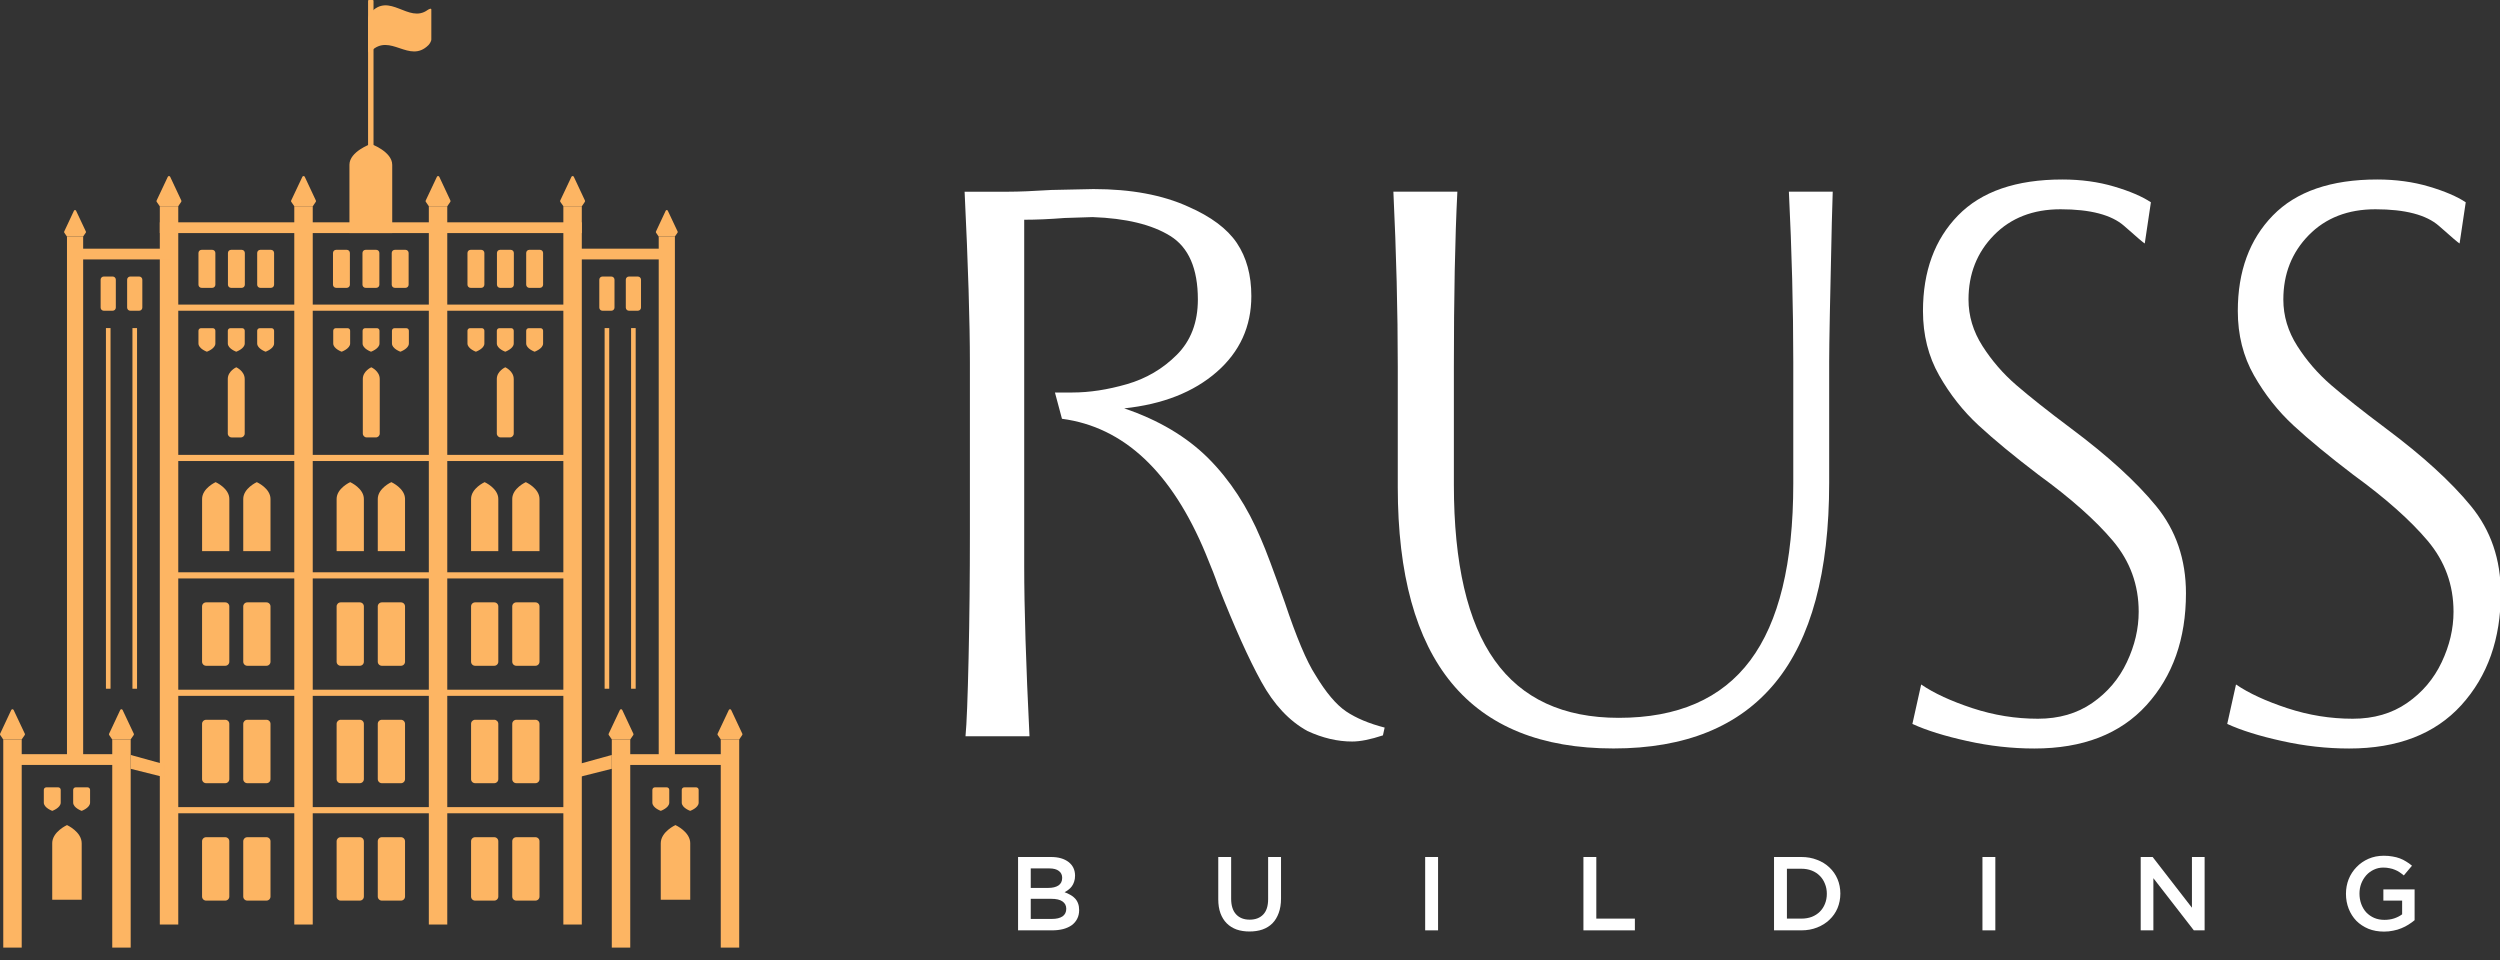
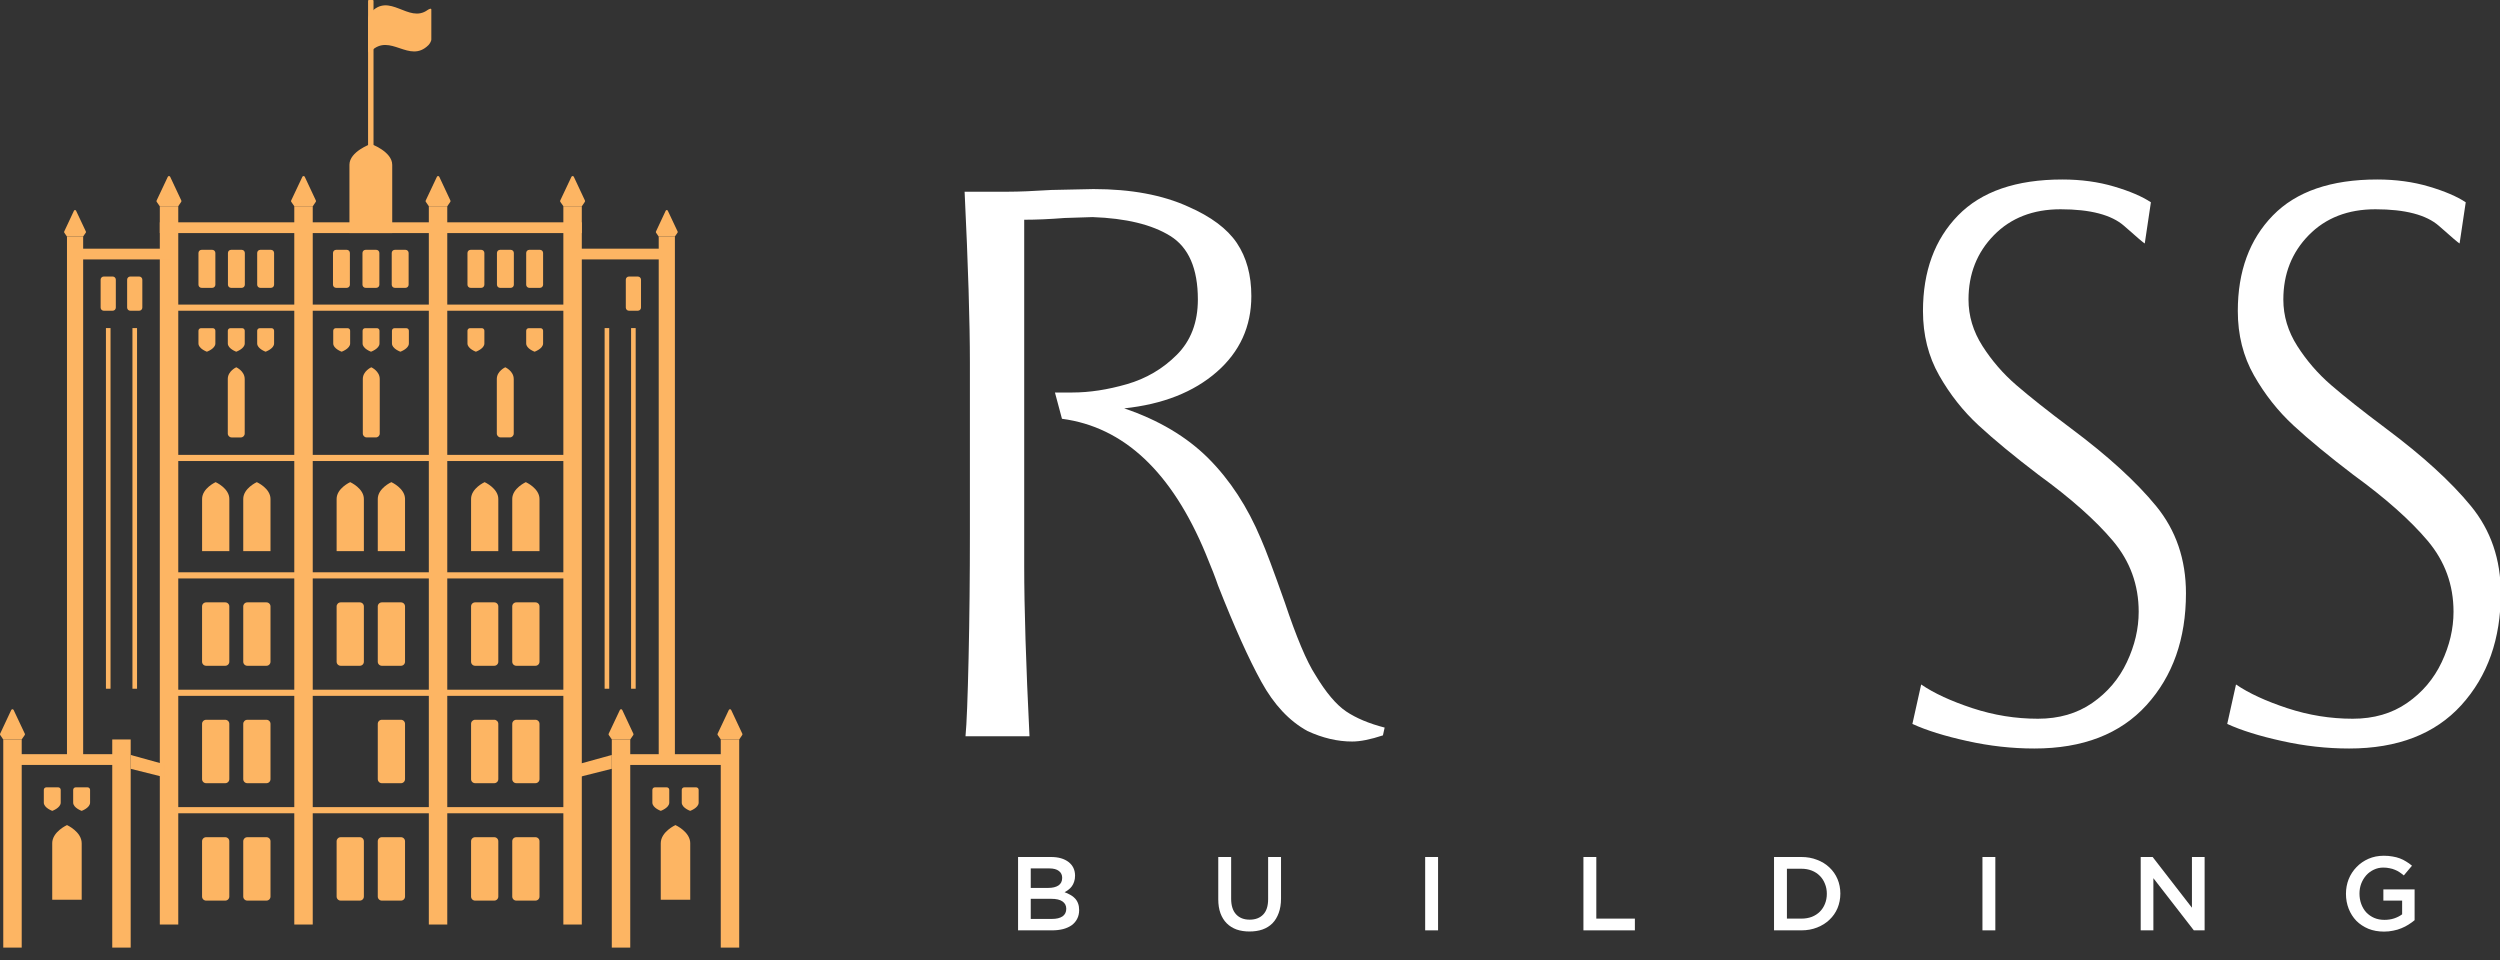
<svg xmlns="http://www.w3.org/2000/svg" width="164" height="63" viewBox="0 0 164 63" fill="none">
  <rect x="0" y="0" width="164" height="63" fill="#333333" stroke="none" />
  <g clip-path="url(#clip0_2819_75929)">
    <path d="M90.715 48.242C89.91 48.508 89.238 48.644 88.703 48.644C87.743 48.644 86.765 48.415 85.768 47.954C84.579 47.3 83.572 46.23 82.748 44.731C81.921 43.236 80.973 41.128 79.902 38.404C79.747 37.942 79.481 37.252 79.097 36.332C76.871 30.965 73.73 28.011 69.665 27.472L69.204 25.748H70.355C71.466 25.748 72.655 25.567 73.921 25.202C75.188 24.837 76.281 24.194 77.2 23.275C78.119 22.356 78.58 21.145 78.58 19.65C78.58 17.616 77.975 16.227 76.768 15.478C75.561 14.729 73.862 14.319 71.677 14.241L69.835 14.3C68.838 14.378 67.956 14.415 67.188 14.415V37.137C67.188 39.862 67.302 43.579 67.535 48.297H63.337C63.415 47.492 63.481 45.776 63.54 43.147C63.599 40.523 63.625 37.791 63.625 34.952V23.792C63.625 21.145 63.511 17.405 63.278 12.576H66.154C66.808 12.576 67.745 12.539 68.971 12.462L71.732 12.403C74.187 12.403 76.258 12.787 77.945 13.555C79.441 14.208 80.504 15.002 81.139 15.943C81.77 16.884 82.088 18.044 82.088 19.424C82.088 21.418 81.331 23.079 79.817 24.401C78.304 25.723 76.281 26.52 73.748 26.789C76.011 27.557 77.85 28.65 79.271 30.068C80.688 31.489 81.84 33.25 82.722 35.361C83.029 36.052 83.546 37.433 84.277 39.504C85.045 41.803 85.716 43.395 86.289 44.277C86.979 45.429 87.651 46.222 88.301 46.666C88.954 47.105 89.796 47.463 90.833 47.729L90.719 48.246L90.715 48.242Z" fill="white" />
-     <path d="M95.374 31.788C95.374 36.964 96.264 40.811 98.051 43.321C99.834 45.831 102.547 47.09 106.191 47.09C110.063 47.09 112.939 45.835 114.818 43.321C116.697 40.811 117.639 36.945 117.639 31.729V23.733C117.639 20.203 117.543 16.486 117.351 12.573H120.227L120.168 14.585C120.053 19.532 119.994 22.581 119.994 23.729V31.666C119.994 37.532 118.816 41.907 116.457 44.783C114.098 47.659 110.562 49.099 105.844 49.099C96.412 49.099 91.694 43.384 91.694 31.958V24.021C91.694 20.418 91.597 16.6 91.406 12.573H95.603C95.448 15.64 95.374 19.476 95.374 24.076V31.784V31.788Z" fill="white" />
    <path d="M126.033 44.905C126.875 45.48 127.997 45.997 129.4 46.459C130.799 46.92 132.228 47.149 133.686 47.149C135.067 47.149 136.255 46.806 137.252 46.115C138.249 45.425 139.006 44.535 139.522 43.439C140.039 42.346 140.298 41.246 140.298 40.131C140.298 38.367 139.733 36.816 138.6 35.472C137.466 34.129 135.849 32.692 133.738 31.157C132.128 29.931 130.814 28.846 129.799 27.908C128.783 26.97 127.919 25.878 127.211 24.63C126.502 23.386 126.147 21.975 126.147 20.403C126.147 17.796 126.915 15.707 128.447 14.134C129.979 12.562 132.261 11.775 135.292 11.775C136.517 11.775 137.651 11.93 138.684 12.237C139.722 12.543 140.527 12.89 141.099 13.27L140.696 15.973C140.619 15.936 140.169 15.552 139.345 14.821C138.518 14.094 137.13 13.728 135.174 13.728C133.372 13.728 131.914 14.293 130.803 15.426C129.691 16.56 129.134 17.966 129.134 19.653C129.134 20.728 129.44 21.743 130.053 22.703C130.666 23.663 131.404 24.515 132.268 25.261C133.132 26.007 134.328 26.959 135.864 28.107C138.278 29.909 140.139 31.607 141.442 33.198C142.745 34.789 143.399 36.698 143.399 38.92C143.399 41.911 142.535 44.355 140.811 46.256C139.087 48.153 136.632 49.102 133.45 49.102C131.991 49.102 130.526 48.94 129.049 48.611C127.572 48.286 126.373 47.913 125.453 47.489L126.029 44.901L126.033 44.905Z" fill="white" />
    <path d="M146.686 44.905C147.528 45.48 148.65 45.997 150.053 46.459C151.452 46.92 152.88 47.149 154.339 47.149C155.719 47.149 156.908 46.806 157.905 46.115C158.902 45.425 159.658 44.535 160.175 43.439C160.692 42.346 160.951 41.246 160.951 40.131C160.951 38.367 160.386 36.816 159.252 35.472C158.119 34.129 156.502 32.692 154.39 31.157C152.781 29.931 151.467 28.846 150.451 27.908C149.436 26.97 148.572 25.878 147.863 24.63C147.155 23.386 146.8 21.975 146.8 20.403C146.8 17.796 147.568 15.707 149.1 14.134C150.632 12.562 152.914 11.775 155.945 11.775C157.17 11.775 158.304 11.93 159.337 12.237C160.375 12.543 161.179 12.89 161.752 13.27L161.349 15.973C161.272 15.936 160.821 15.552 159.998 14.821C159.171 14.094 157.783 13.728 155.826 13.728C154.025 13.728 152.567 14.293 151.455 15.426C150.344 16.56 149.787 17.966 149.787 19.653C149.787 20.728 150.093 21.743 150.706 22.703C151.319 23.663 152.057 24.515 152.921 25.261C153.785 26.007 154.981 26.959 156.517 28.107C158.931 29.909 160.792 31.607 162.095 33.198C163.398 34.789 164.052 36.698 164.052 38.92C164.052 41.911 163.188 44.355 161.464 46.256C159.74 48.153 157.285 49.102 154.102 49.102C152.644 49.102 151.179 48.94 149.702 48.611C148.225 48.286 147.025 47.913 146.106 47.489L146.682 44.901L146.686 44.905Z" fill="white" />
    <path d="M68.943 56.219H66.785V61.031H69.012C69.278 61.031 69.52 61.003 69.74 60.948C69.96 60.889 70.148 60.804 70.304 60.694C70.46 60.579 70.579 60.44 70.662 60.275C70.749 60.11 70.792 59.919 70.792 59.704C70.792 59.539 70.769 59.395 70.723 59.271C70.677 59.143 70.611 59.033 70.524 58.941C70.442 58.849 70.341 58.772 70.222 58.707C70.107 58.639 69.979 58.579 69.837 58.529C69.924 58.483 70.008 58.428 70.091 58.364C70.178 58.3 70.251 58.226 70.311 58.144C70.375 58.057 70.425 57.956 70.462 57.841C70.503 57.727 70.524 57.596 70.524 57.45C70.524 57.069 70.382 56.769 70.098 56.549C69.814 56.329 69.429 56.219 68.943 56.219ZM68.771 58.247H67.617V56.968H68.833C69.108 56.968 69.317 57.023 69.459 57.133C69.605 57.239 69.679 57.39 69.679 57.587C69.679 57.812 69.596 57.979 69.431 58.089C69.266 58.194 69.046 58.247 68.771 58.247ZM69.019 60.281H67.617V58.962H68.957C69.291 58.962 69.539 59.019 69.699 59.134C69.864 59.248 69.947 59.408 69.947 59.615C69.947 59.835 69.864 60.002 69.699 60.117C69.534 60.226 69.307 60.281 69.019 60.281Z" fill="white" />
    <path d="M84.035 56.219H83.189V58.989C83.189 59.434 83.082 59.768 82.866 59.993C82.651 60.217 82.355 60.33 81.98 60.33C81.599 60.33 81.302 60.213 81.086 59.979C80.871 59.745 80.763 59.404 80.763 58.955V56.219H79.918V58.989C79.918 59.337 79.966 59.645 80.062 59.91C80.158 60.171 80.296 60.391 80.474 60.57C80.653 60.749 80.868 60.884 81.121 60.976C81.373 61.063 81.654 61.106 81.966 61.106C82.282 61.106 82.566 61.063 82.818 60.976C83.075 60.884 83.293 60.749 83.471 60.57C83.65 60.387 83.787 60.16 83.884 59.89C83.984 59.619 84.035 59.305 84.035 58.948V56.219Z" fill="white" />
    <path d="M93.491 56.219V61.031H94.337V56.219H93.491Z" fill="white" />
    <path d="M103.873 61.031H107.248V60.261H104.718V56.219H103.873V61.031Z" fill="white" />
    <path d="M120.727 58.618C120.727 58.279 120.665 57.963 120.542 57.669C120.418 57.376 120.241 57.122 120.012 56.907C119.788 56.691 119.517 56.524 119.201 56.405C118.89 56.281 118.546 56.219 118.17 56.219H116.376V61.031H118.17C118.546 61.031 118.89 60.969 119.201 60.845C119.517 60.721 119.788 60.552 120.012 60.336C120.241 60.121 120.418 59.867 120.542 59.574C120.665 59.276 120.727 58.957 120.727 58.618ZM119.84 58.632C119.84 58.87 119.799 59.09 119.717 59.292C119.639 59.489 119.527 59.66 119.38 59.807C119.238 59.949 119.064 60.062 118.858 60.144C118.651 60.222 118.422 60.261 118.17 60.261H117.222V56.989H118.17C118.422 56.989 118.651 57.03 118.858 57.113C119.064 57.195 119.238 57.31 119.38 57.456C119.527 57.603 119.639 57.777 119.717 57.979C119.799 58.176 119.84 58.394 119.84 58.632Z" fill="white" />
    <path d="M130.049 56.219V61.031H130.894V56.219H130.049Z" fill="white" />
    <path d="M143.791 59.546L141.214 56.219H140.43V61.031H141.262V57.608L143.915 61.031H144.623V56.219H143.791V59.546Z" fill="white" />
    <path d="M158.398 60.364V58.343H156.349V59.079H157.58V59.979C157.433 60.089 157.259 60.178 157.057 60.247C156.86 60.311 156.647 60.343 156.418 60.343C156.171 60.343 155.946 60.3 155.744 60.213C155.547 60.126 155.376 60.007 155.229 59.855C155.087 59.7 154.977 59.516 154.899 59.305C154.821 59.095 154.782 58.865 154.782 58.618C154.782 58.384 154.821 58.164 154.899 57.958C154.981 57.752 155.091 57.571 155.229 57.415C155.371 57.259 155.536 57.138 155.724 57.051C155.916 56.959 156.122 56.913 156.342 56.913C156.494 56.913 156.631 56.927 156.755 56.955C156.883 56.978 157 57.012 157.105 57.058C157.211 57.099 157.312 57.152 157.408 57.216C157.504 57.28 157.598 57.351 157.69 57.429L158.226 56.79C158.102 56.684 157.974 56.593 157.841 56.515C157.712 56.432 157.575 56.364 157.428 56.309C157.282 56.254 157.121 56.212 156.947 56.185C156.778 56.153 156.588 56.137 156.377 56.137C156.015 56.137 155.68 56.203 155.373 56.336C155.071 56.469 154.81 56.65 154.59 56.879C154.37 57.104 154.198 57.367 154.074 57.669C153.955 57.972 153.895 58.293 153.895 58.632C153.895 58.985 153.955 59.312 154.074 59.615C154.193 59.917 154.361 60.181 154.576 60.405C154.796 60.625 155.059 60.799 155.366 60.928C155.673 61.051 156.015 61.113 156.391 61.113C156.601 61.113 156.803 61.093 156.995 61.051C157.188 61.015 157.367 60.962 157.531 60.893C157.701 60.824 157.857 60.744 157.999 60.653C158.146 60.561 158.278 60.465 158.398 60.364Z" fill="white" />
    <g clip-path="url(#clip1_2819_75929)">
      <path d="M25.73 10.81V15.29H22.923V10.81C22.923 9.939 24.33 9.441 24.33 9.441C24.33 9.441 25.729 9.939 25.729 10.81H25.73Z" fill="#FDB563" />
      <path d="M14.777 39.515H13.522C13.375 39.515 13.255 39.634 13.255 39.781V43.409C13.255 43.556 13.375 43.675 13.522 43.675H14.777C14.924 43.675 15.043 43.556 15.043 43.409V39.781C15.043 39.634 14.924 39.515 14.777 39.515Z" fill="#FDB563" />
      <path d="M17.479 39.515H16.224C16.076 39.515 15.957 39.634 15.957 39.781V43.409C15.957 43.556 16.076 43.675 16.224 43.675H17.479C17.626 43.675 17.745 43.556 17.745 43.409V39.781C17.745 39.634 17.626 39.515 17.479 39.515Z" fill="#FDB563" />
      <path d="M23.604 39.515H22.349C22.201 39.515 22.082 39.634 22.082 39.781V43.409C22.082 43.556 22.201 43.675 22.349 43.675H23.604C23.751 43.675 23.87 43.556 23.87 43.409V39.781C23.87 39.634 23.751 39.515 23.604 39.515Z" fill="#FDB563" />
      <path d="M26.304 39.515H25.049C24.902 39.515 24.782 39.634 24.782 39.781V43.409C24.782 43.556 24.902 43.675 25.049 43.675H26.304C26.451 43.675 26.57 43.556 26.57 43.409V39.781C26.57 39.634 26.451 39.515 26.304 39.515Z" fill="#FDB563" />
      <path d="M32.423 39.515H31.168C31.021 39.515 30.902 39.634 30.902 39.781V43.409C30.902 43.556 31.021 43.675 31.168 43.675H32.423C32.57 43.675 32.689 43.556 32.689 43.409V39.781C32.689 39.634 32.57 39.515 32.423 39.515Z" fill="#FDB563" />
      <path d="M35.125 39.515H33.87C33.723 39.515 33.603 39.634 33.603 39.781V43.409C33.603 43.556 33.723 43.675 33.87 43.675H35.125C35.272 43.675 35.391 43.556 35.391 43.409V39.781C35.391 39.634 35.272 39.515 35.125 39.515Z" fill="#FDB563" />
      <path d="M14.777 47.218H13.522C13.375 47.218 13.255 47.337 13.255 47.484V51.112C13.255 51.259 13.375 51.378 13.522 51.378H14.777C14.924 51.378 15.043 51.259 15.043 51.112V47.484C15.043 47.337 14.924 47.218 14.777 47.218Z" fill="#FDB563" />
      <path d="M17.479 47.218H16.224C16.076 47.218 15.957 47.337 15.957 47.484V51.112C15.957 51.259 16.076 51.378 16.224 51.378H17.479C17.626 51.378 17.745 51.259 17.745 51.112V47.484C17.745 47.337 17.626 47.218 17.479 47.218Z" fill="#FDB563" />
-       <path d="M23.604 47.217H22.349C22.201 47.217 22.082 47.336 22.082 47.483V51.111C22.082 51.258 22.201 51.377 22.349 51.377H23.604C23.751 51.377 23.87 51.258 23.87 51.111V47.483C23.87 47.336 23.751 47.217 23.604 47.217Z" fill="#FDB563" />
      <path d="M26.304 47.217H25.049C24.902 47.217 24.782 47.337 24.782 47.483V51.111C24.782 51.258 24.902 51.378 25.049 51.378H26.304C26.451 51.378 26.57 51.258 26.57 51.111V47.483C26.57 47.337 26.451 47.217 26.304 47.217Z" fill="#FDB563" />
      <path d="M32.423 47.217H31.168C31.021 47.217 30.902 47.336 30.902 47.483V51.111C30.902 51.258 31.021 51.377 31.168 51.377H32.423C32.57 51.377 32.689 51.258 32.689 51.111V47.483C32.689 47.336 32.57 47.217 32.423 47.217Z" fill="#FDB563" />
      <path d="M35.125 47.217H33.87C33.723 47.217 33.603 47.336 33.603 47.483V51.111C33.603 51.258 33.723 51.377 33.87 51.377H35.125C35.272 51.377 35.391 51.258 35.391 51.111V47.483C35.391 47.336 35.272 47.217 35.125 47.217Z" fill="#FDB563" />
      <path d="M14.777 54.92H13.522C13.375 54.92 13.255 55.039 13.255 55.186V58.814C13.255 58.961 13.375 59.08 13.522 59.08H14.777C14.924 59.08 15.043 58.961 15.043 58.814V55.186C15.043 55.039 14.924 54.92 14.777 54.92Z" fill="#FDB563" />
      <path d="M17.479 54.92H16.224C16.076 54.92 15.957 55.039 15.957 55.186V58.814C15.957 58.961 16.076 59.08 16.224 59.08H17.479C17.626 59.08 17.745 58.961 17.745 58.814V55.186C17.745 55.039 17.626 54.92 17.479 54.92Z" fill="#FDB563" />
      <path d="M23.604 54.92H22.349C22.201 54.92 22.082 55.039 22.082 55.186V58.814C22.082 58.961 22.201 59.08 22.349 59.08H23.604C23.751 59.08 23.87 58.961 23.87 58.814V55.186C23.87 55.039 23.751 54.92 23.604 54.92Z" fill="#FDB563" />
      <path d="M26.304 54.92H25.049C24.902 54.92 24.782 55.039 24.782 55.186V58.814C24.782 58.961 24.902 59.08 25.049 59.08H26.304C26.451 59.08 26.57 58.961 26.57 58.814V55.186C26.57 55.039 26.451 54.92 26.304 54.92Z" fill="#FDB563" />
      <path d="M32.423 54.92H31.168C31.021 54.92 30.902 55.039 30.902 55.186V58.814C30.902 58.961 31.021 59.08 31.168 59.08H32.423C32.57 59.08 32.689 58.961 32.689 58.814V55.186C32.689 55.039 32.57 54.92 32.423 54.92Z" fill="#FDB563" />
      <path d="M35.125 54.92H33.87C33.723 54.92 33.603 55.039 33.603 55.186V58.814C33.603 58.961 33.723 59.08 33.87 59.08H35.125C35.272 59.08 35.391 58.961 35.391 58.814V55.186C35.391 55.039 35.272 54.92 35.125 54.92Z" fill="#FDB563" />
      <path d="M13.922 16.388H13.225C13.111 16.388 13.019 16.48 13.019 16.594V18.677C13.019 18.791 13.111 18.883 13.225 18.883H13.922C14.036 18.883 14.128 18.791 14.128 18.677V16.594C14.128 16.48 14.036 16.388 13.922 16.388Z" fill="#FDB563" />
      <path d="M15.856 16.388H15.158C15.045 16.388 14.953 16.48 14.953 16.594V18.677C14.953 18.791 15.045 18.883 15.158 18.883H15.856C15.97 18.883 16.062 18.791 16.062 18.677V16.594C16.062 16.48 15.97 16.388 15.856 16.388Z" fill="#FDB563" />
      <path d="M17.774 16.388H17.077C16.963 16.388 16.871 16.48 16.871 16.594V18.677C16.871 18.791 16.963 18.883 17.077 18.883H17.774C17.888 18.883 17.98 18.791 17.98 18.677V16.594C17.98 16.48 17.888 16.388 17.774 16.388Z" fill="#FDB563" />
      <path d="M22.748 16.388H22.05C21.936 16.388 21.844 16.48 21.844 16.594V18.677C21.844 18.791 21.936 18.883 22.05 18.883H22.748C22.861 18.883 22.953 18.791 22.953 18.677V16.594C22.953 16.48 22.861 16.388 22.748 16.388Z" fill="#FDB563" />
      <path d="M24.681 16.388H23.984C23.87 16.388 23.778 16.48 23.778 16.594V18.677C23.778 18.791 23.87 18.883 23.984 18.883H24.681C24.795 18.883 24.887 18.791 24.887 18.677V16.594C24.887 16.48 24.795 16.388 24.681 16.388Z" fill="#FDB563" />
      <path d="M26.6 16.388H25.902C25.789 16.388 25.697 16.48 25.697 16.594V18.677C25.697 18.791 25.789 18.883 25.902 18.883H26.6C26.714 18.883 26.806 18.791 26.806 18.677V16.594C26.806 16.48 26.714 16.388 26.6 16.388Z" fill="#FDB563" />
      <path d="M31.57 16.388H30.872C30.758 16.388 30.666 16.48 30.666 16.594V18.677C30.666 18.791 30.758 18.883 30.872 18.883H31.57C31.683 18.883 31.775 18.791 31.775 18.677V16.594C31.775 16.48 31.683 16.388 31.57 16.388Z" fill="#FDB563" />
      <path d="M33.503 16.388H32.805C32.692 16.388 32.6 16.48 32.6 16.594V18.677C32.6 18.791 32.692 18.883 32.805 18.883H33.503C33.617 18.883 33.709 18.791 33.709 18.677V16.594C33.709 16.48 33.617 16.388 33.503 16.388Z" fill="#FDB563" />
      <path d="M35.422 16.388H34.724C34.61 16.388 34.518 16.48 34.518 16.594V18.677C34.518 18.791 34.61 18.883 34.724 18.883H35.422C35.535 18.883 35.627 18.791 35.627 18.677V16.594C35.627 16.48 35.535 16.388 35.422 16.388Z" fill="#FDB563" />
      <path d="M37.462 19.981H11.19V20.384H37.462V19.981Z" fill="#FDB563" />
      <path d="M37.462 29.84H11.19V30.243H37.462V29.84Z" fill="#FDB563" />
      <path d="M37.462 37.542H11.19V37.946H37.462V37.542Z" fill="#FDB563" />
      <path d="M37.462 45.245H11.19V45.648H37.462V45.245Z" fill="#FDB563" />
      <path d="M37.462 52.947H11.19V53.351H37.462V52.947Z" fill="#FDB563" />
      <path d="M38.167 14.584H10.484V15.29H38.167V14.584Z" fill="#FDB563" />
      <path d="M43.814 16.313H37.462V17.018H43.814V16.313Z" fill="#FDB563" />
      <path d="M15.045 32.733V36.156H13.257V32.733C13.257 32.03 14.147 31.629 14.147 31.629C14.147 31.629 15.045 32.031 15.045 32.733Z" fill="#FDB563" />
      <path d="M17.745 32.733V36.156H15.957V32.733C15.957 32.03 16.847 31.629 16.847 31.629C16.847 31.629 17.745 32.031 17.745 32.733Z" fill="#FDB563" />
      <path d="M23.87 32.733V36.156H22.082V32.733C22.082 32.03 22.973 31.629 22.973 31.629C22.973 31.629 23.87 32.031 23.87 32.733Z" fill="#FDB563" />
      <path d="M26.57 32.733V36.156H24.782V32.733C24.782 32.03 25.673 31.629 25.673 31.629C25.673 31.629 26.57 32.031 26.57 32.733Z" fill="#FDB563" />
      <path d="M32.689 32.733V36.156H30.902V32.733C30.902 32.03 31.792 31.629 31.792 31.629C31.792 31.629 32.689 32.031 32.689 32.733Z" fill="#FDB563" />
      <path d="M35.391 32.733V36.156H33.603V32.733C33.603 32.03 34.494 31.629 34.494 31.629C34.494 31.629 35.391 32.031 35.391 32.733Z" fill="#FDB563" />
      <path d="M16.053 24.862V28.441C16.053 28.581 15.94 28.696 15.798 28.696H15.198C15.058 28.696 14.943 28.582 14.943 28.441V24.862C14.943 24.339 15.5 24.094 15.5 24.094C15.5 24.094 16.052 24.339 16.052 24.862H16.053Z" fill="#FDB563" />
      <path d="M13.019 22.531V21.696C13.019 21.603 13.094 21.529 13.186 21.529H13.961C14.054 21.529 14.128 21.603 14.128 21.696V22.531C14.128 22.875 13.572 23.072 13.572 23.072C13.572 23.072 13.019 22.876 13.019 22.531Z" fill="#FDB563" />
      <path d="M14.945 22.531V21.696C14.945 21.603 15.02 21.529 15.113 21.529H15.887C15.98 21.529 16.055 21.603 16.055 21.696V22.531C16.055 22.875 15.498 23.072 15.498 23.072C15.498 23.072 14.945 22.876 14.945 22.531Z" fill="#FDB563" />
      <path d="M16.871 22.531V21.696C16.871 21.603 16.946 21.529 17.039 21.529H17.813C17.906 21.529 17.98 21.603 17.98 21.696V22.531C17.98 22.875 17.424 23.072 17.424 23.072C17.424 23.072 16.871 22.876 16.871 22.531Z" fill="#FDB563" />
      <path d="M24.911 24.862V28.44C24.911 28.581 24.797 28.695 24.656 28.695H24.056C23.916 28.695 23.801 28.582 23.801 28.44V24.862C23.801 24.339 24.358 24.094 24.358 24.094C24.358 24.094 24.91 24.339 24.91 24.862H24.911Z" fill="#FDB563" />
      <path d="M21.86 22.531V21.696C21.86 21.603 21.935 21.529 22.027 21.529H22.802C22.895 21.529 22.969 21.603 22.969 21.696V22.531C22.969 22.875 22.413 23.072 22.413 23.072C22.413 23.072 21.86 22.876 21.86 22.531Z" fill="#FDB563" />
      <path d="M23.786 22.531V21.696C23.786 21.603 23.861 21.529 23.954 21.529H24.728C24.821 21.529 24.895 21.603 24.895 21.696V22.531C24.895 22.875 24.339 23.072 24.339 23.072C24.339 23.072 23.786 22.876 23.786 22.531Z" fill="#FDB563" />
      <path d="M25.712 22.531V21.696C25.712 21.603 25.787 21.529 25.88 21.529H26.654C26.747 21.529 26.822 21.603 26.822 21.696V22.531C26.822 22.875 26.265 23.072 26.265 23.072C26.265 23.072 25.712 22.876 25.712 22.531Z" fill="#FDB563" />
      <path d="M33.701 24.862V28.44C33.701 28.581 33.587 28.695 33.446 28.695H32.846C32.706 28.695 32.591 28.582 32.591 28.44V24.862C32.591 24.339 33.147 24.094 33.147 24.094C33.147 24.094 33.7 24.339 33.7 24.862H33.701Z" fill="#FDB563" />
      <path d="M30.666 22.531V21.696C30.666 21.603 30.741 21.528 30.833 21.528H31.608C31.701 21.528 31.775 21.603 31.775 21.696V22.531C31.775 22.875 31.219 23.072 31.219 23.072C31.219 23.072 30.666 22.875 30.666 22.531Z" fill="#FDB563" />
-       <path d="M32.592 22.531V21.696C32.592 21.603 32.667 21.528 32.76 21.528H33.534C33.627 21.528 33.701 21.603 33.701 21.696V22.531C33.701 22.875 33.145 23.072 33.145 23.072C33.145 23.072 32.592 22.875 32.592 22.531Z" fill="#FDB563" />
      <path d="M34.518 22.531V21.696C34.518 21.603 34.593 21.528 34.686 21.528H35.46C35.553 21.528 35.627 21.603 35.627 21.696V22.531C35.627 22.875 35.071 23.072 35.071 23.072C35.071 23.072 34.518 22.875 34.518 22.531Z" fill="#FDB563" />
      <path d="M24.455 0H24.194C24.167 0 24.145 0.022 24.145 0.048V9.649C24.145 9.675 24.167 9.697 24.194 9.697H24.455C24.482 9.697 24.503 9.675 24.503 9.649V0.048C24.503 0.022 24.482 0 24.455 0Z" fill="#FDB563" />
      <path d="M28.046 0.659C26.793 1.564 25.541 -0.574 24.288 0.863C24.203 0.961 24.144 1.122 24.144 1.234C24.144 1.932 24.145 2.631 24.146 3.329C24.146 3.467 24.234 3.464 24.342 3.357C25.595 2.127 26.846 4.2 28.098 2.967C28.207 2.86 28.295 2.679 28.295 2.601C28.295 1.942 28.295 1.284 28.295 0.626C28.295 0.533 28.171 0.573 28.045 0.66L28.046 0.659Z" fill="#FDB563" />
      <path d="M11.694 13.53H10.484V60.649H11.694V13.53Z" fill="#FDB563" />
      <path d="M10.481 13.53L10.28 13.242C10.262 13.217 10.26 13.184 10.273 13.155L11.008 11.598C11.039 11.531 11.133 11.532 11.164 11.598L11.895 13.155C11.908 13.183 11.905 13.216 11.887 13.241L11.692 13.53H10.481Z" fill="#FDB563" />
      <path d="M20.515 13.53H19.305V60.649H20.515V13.53Z" fill="#FDB563" />
      <path d="M19.308 13.53L19.107 13.242C19.089 13.217 19.087 13.184 19.1 13.155L19.835 11.598C19.867 11.531 19.96 11.532 19.992 11.598L20.722 13.155C20.735 13.183 20.732 13.216 20.715 13.241L20.519 13.53H19.308Z" fill="#FDB563" />
      <path d="M29.341 13.53H28.131V60.649H29.341V13.53Z" fill="#FDB563" />
      <path d="M28.133 13.529L27.933 13.242C27.915 13.217 27.913 13.184 27.926 13.155L28.661 11.598C28.692 11.531 28.786 11.532 28.817 11.598L29.547 13.155C29.56 13.183 29.557 13.216 29.54 13.241L29.344 13.529H28.133Z" fill="#FDB563" />
      <path d="M38.166 13.53H36.956V60.649H38.166V13.53Z" fill="#FDB563" />
      <path d="M36.959 13.529L36.758 13.242C36.74 13.217 36.738 13.184 36.751 13.155L37.486 11.598C37.518 11.531 37.611 11.532 37.643 11.598L38.373 13.155C38.386 13.183 38.383 13.216 38.366 13.241L38.17 13.529H36.959Z" fill="#FDB563" />
      <path d="M0.819 50.18H8.228V49.474H0.819V50.18Z" fill="#FDB563" />
      <path d="M4.801 17.019H11.153V16.314H4.801V17.019Z" fill="#FDB563" />
      <path d="M3.426 55.32V59.023H5.359V55.32C5.359 54.561 4.396 54.125 4.396 54.125C4.396 54.125 3.425 54.56 3.425 55.32H3.426Z" fill="#FDB563" />
      <path d="M5.909 52.651V51.816C5.909 51.724 5.835 51.649 5.742 51.649H4.967C4.875 51.649 4.8 51.724 4.8 51.816V52.651C4.8 52.995 5.357 53.193 5.357 53.193C5.357 53.193 5.909 52.996 5.909 52.651Z" fill="#FDB563" />
      <path d="M3.983 52.651V51.816C3.983 51.723 3.908 51.649 3.816 51.649H3.041C2.948 51.649 2.874 51.723 2.874 51.816V52.651C2.874 52.995 3.43 53.193 3.43 53.193C3.43 53.193 3.983 52.996 3.983 52.651Z" fill="#FDB563" />
      <path d="M8.546 20.384H9.131C9.245 20.384 9.337 20.292 9.337 20.178V18.346C9.337 18.233 9.245 18.14 9.131 18.14H8.546C8.432 18.14 8.34 18.233 8.34 18.346V20.178C8.34 20.292 8.432 20.384 8.546 20.384Z" fill="#FDB563" />
      <path d="M6.807 20.384H7.393C7.506 20.384 7.598 20.292 7.598 20.178V18.346C7.598 18.233 7.506 18.14 7.393 18.14H6.807C6.693 18.14 6.601 18.233 6.601 18.346V20.178C6.601 20.292 6.693 20.384 6.807 20.384Z" fill="#FDB563" />
      <path d="M8.839 21.523V45.181" stroke="#FDB563" stroke-width="0.302" stroke-miterlimit="10" />
      <path d="M7.1 45.181V21.522" stroke="#FDB563" stroke-width="0.302" stroke-miterlimit="10" />
-       <path d="M40.105 18.141H39.519C39.406 18.141 39.314 18.233 39.314 18.346V20.178C39.314 20.292 39.406 20.384 39.519 20.384H40.105C40.219 20.384 40.311 20.292 40.311 20.178V18.346C40.311 18.233 40.219 18.141 40.105 18.141Z" fill="#FDB563" />
      <path d="M41.844 18.141H41.258C41.145 18.141 41.053 18.233 41.053 18.346V20.178C41.053 20.292 41.145 20.384 41.258 20.384H41.844C41.958 20.384 42.05 20.292 42.05 20.178V18.346C42.05 18.233 41.958 18.141 41.844 18.141Z" fill="#FDB563" />
      <path d="M41.55 21.523V45.181" stroke="#FDB563" stroke-width="0.302" stroke-miterlimit="10" />
      <path d="M39.814 45.181V21.523" stroke="#FDB563" stroke-width="0.302" stroke-miterlimit="10" />
      <path d="M4.394 49.66H5.455L5.455 15.516H4.394L4.394 49.66Z" fill="#FDB563" />
      <path d="M5.452 15.515L5.628 15.263C5.643 15.241 5.646 15.211 5.634 15.187L4.99 13.822C4.962 13.764 4.88 13.764 4.852 13.822L4.212 15.188C4.201 15.212 4.203 15.241 4.218 15.263L4.39 15.516H5.451L5.452 15.515Z" fill="#FDB563" />
      <path d="M43.212 49.659H44.273L44.273 15.516H43.212L43.212 49.659Z" fill="#FDB563" />
      <path d="M44.271 15.515L44.446 15.263C44.461 15.24 44.464 15.211 44.452 15.187L43.808 13.822C43.781 13.763 43.698 13.764 43.671 13.822L43.031 15.188C43.019 15.212 43.021 15.24 43.036 15.263L43.208 15.516H44.27L44.271 15.515Z" fill="#FDB563" />
      <path d="M0.214 62.161H1.424L1.424 48.507H0.214L0.214 62.161Z" fill="#FDB563" />
      <path d="M1.422 48.507L1.622 48.219C1.641 48.194 1.643 48.161 1.629 48.133L0.894 46.575C0.863 46.508 0.769 46.509 0.738 46.575L0.008 48.134C-0.005 48.161 -0.002 48.194 0.015 48.219L0.211 48.508H1.422V48.507Z" fill="#FDB563" />
      <path d="M7.363 62.161H8.573L8.573 48.507H7.363L7.363 62.161Z" fill="#FDB563" />
-       <path d="M8.57 48.507L8.771 48.219C8.789 48.194 8.791 48.161 8.778 48.133L8.043 46.575C8.012 46.508 7.918 46.509 7.887 46.575L7.157 48.133C7.143 48.16 7.146 48.193 7.164 48.218L7.359 48.507H8.57Z" fill="#FDB563" />
      <path d="M8.571 49.525L10.787 50.137V50.989L8.571 50.433V49.525Z" fill="#FDB563" />
      <path d="M47.888 49.475H40.479V50.181H47.888V49.475Z" fill="#FDB563" />
      <path d="M45.279 55.32V59.023H43.346V55.32C43.346 54.561 44.309 54.125 44.309 54.125C44.309 54.125 45.28 54.56 45.28 55.32H45.279Z" fill="#FDB563" />
      <path d="M42.795 52.651V51.816C42.795 51.723 42.87 51.649 42.962 51.649H43.737C43.829 51.649 43.904 51.723 43.904 51.816V52.651C43.904 52.995 43.347 53.192 43.347 53.192C43.347 53.192 42.795 52.996 42.795 52.651Z" fill="#FDB563" />
      <path d="M44.723 52.651V51.816C44.723 51.723 44.798 51.649 44.891 51.649H45.665C45.758 51.649 45.832 51.723 45.832 51.816V52.651C45.832 52.995 45.276 53.192 45.276 53.192C45.276 53.192 44.723 52.996 44.723 52.651Z" fill="#FDB563" />
      <path d="M48.492 48.507H47.282V62.161H48.492V48.507Z" fill="#FDB563" />
      <path d="M47.283 48.507L47.082 48.219C47.064 48.194 47.062 48.161 47.075 48.133L47.81 46.575C47.841 46.508 47.935 46.509 47.966 46.575L48.697 48.133C48.71 48.16 48.706 48.193 48.689 48.218L48.494 48.507H47.283Z" fill="#FDB563" />
      <path d="M41.344 48.507H40.134V62.161H41.344V48.507Z" fill="#FDB563" />
      <path d="M40.137 48.507L39.936 48.219C39.918 48.194 39.916 48.161 39.929 48.133L40.664 46.575C40.695 46.508 40.789 46.509 40.82 46.575L41.55 48.133C41.563 48.16 41.56 48.193 41.543 48.218L41.347 48.507H40.137Z" fill="#FDB563" />
      <path d="M40.134 49.525L37.919 50.137V50.989L40.134 50.433V49.525Z" fill="#FDB563" />
    </g>
  </g>
  <defs>
    <clipPath id="clip0_2819_75929">
      <rect width="164" height="62.161" fill="white" />
    </clipPath>
    <clipPath id="clip1_2819_75929">
      <rect width="48.706" height="62.161" fill="white" />
    </clipPath>
  </defs>
</svg>